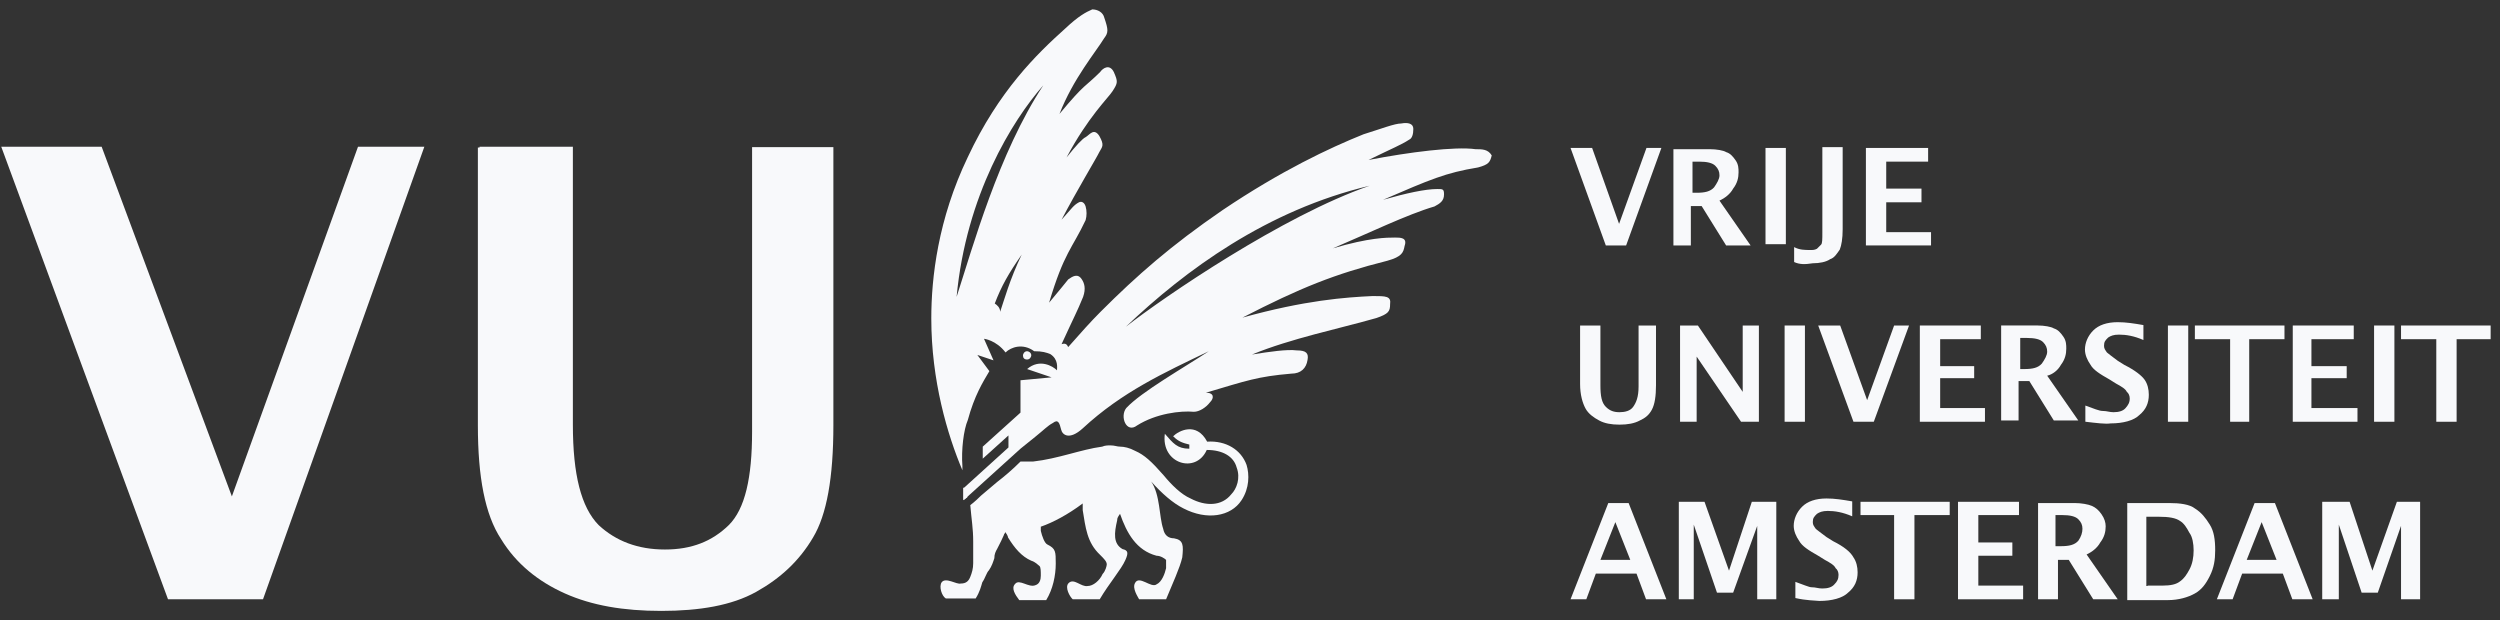
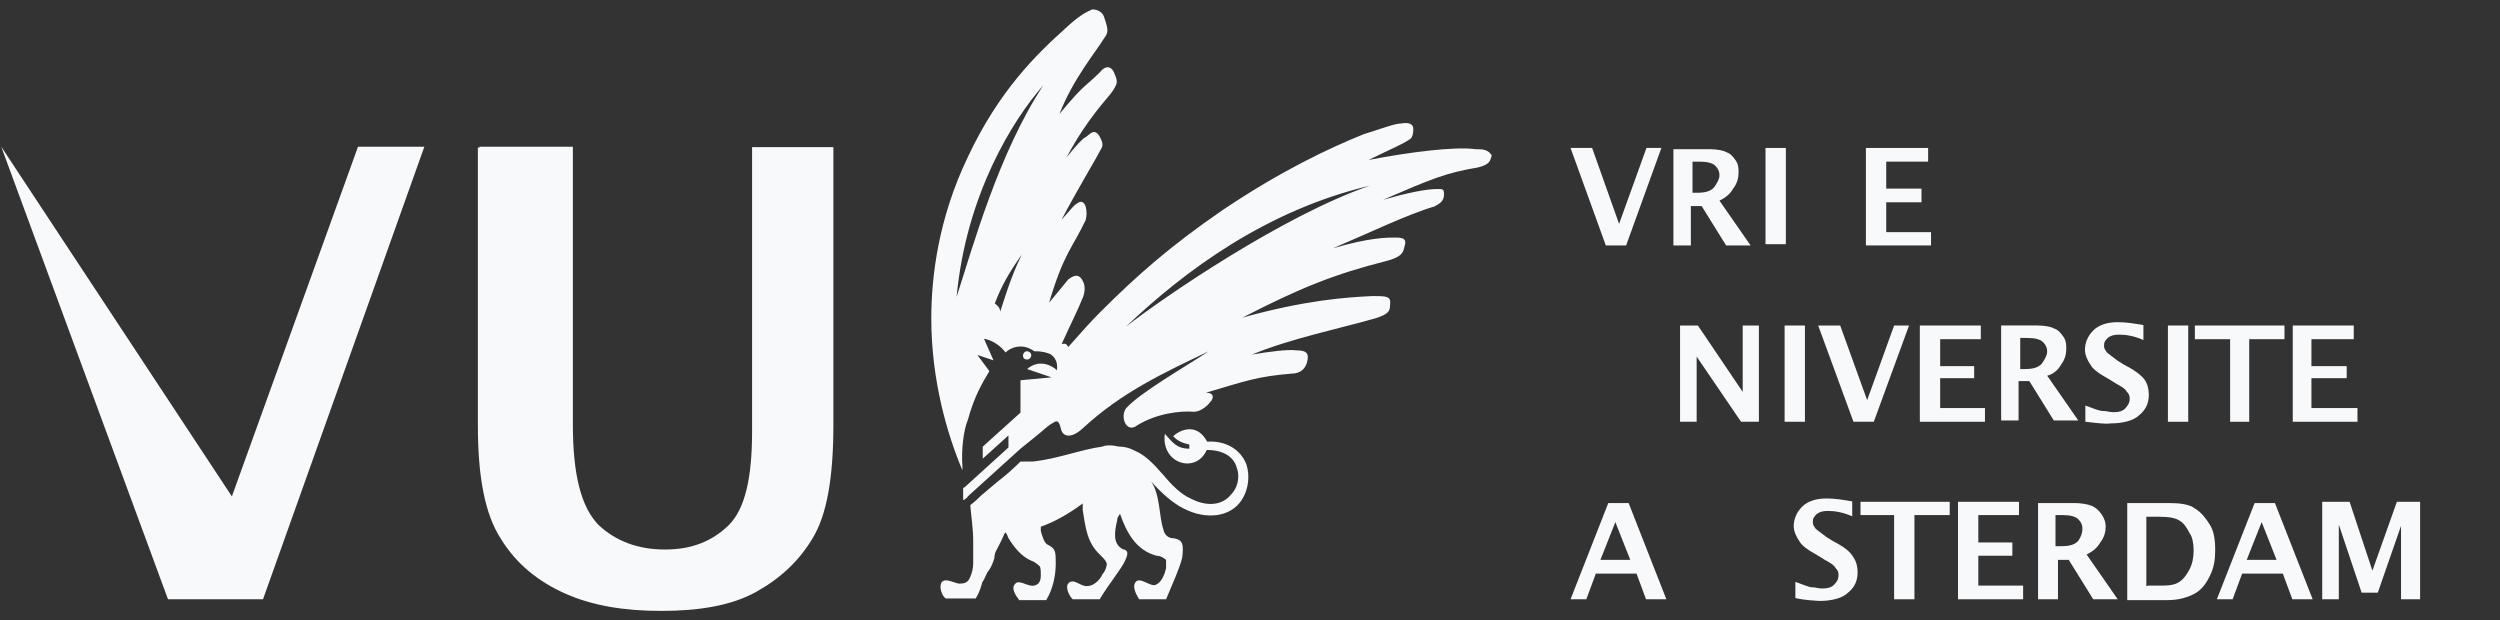
<svg xmlns="http://www.w3.org/2000/svg" width="133" height="33" viewBox="0 0 133 33" fill="none">
  <rect x="0" y="0" width="133" height="33" fill="#333333" stroke="none" />
  <g id="vrije-universiteit-amsterdam-logo-vector 1" clip-path="url(#clip0_1664_8650)">
-     <path id="Vector" d="M129.611 22.437V18.045H127.735V17.317H132.502V18.045H130.692V22.437H129.611Z" fill="#F8F9FB" />
-     <path id="Vector_2" d="M8.938 31.882L0.066 7.805H5.407L12.336 26.409L19.046 7.805H22.576L13.992 31.882H8.938Z" fill="#F8F9FB" />
+     <path id="Vector_2" d="M8.938 31.882L0.066 7.805L12.336 26.409L19.046 7.805H22.576L13.992 31.882H8.938Z" fill="#F8F9FB" />
    <path id="Vector_3" d="M25.512 7.805H30.477V22.591C30.477 25.262 30.919 26.983 31.845 27.932C32.772 28.793 33.942 29.234 35.376 29.234C36.811 29.234 37.892 28.793 38.775 27.932C39.636 27.071 40.011 25.416 40.011 22.966V7.827H44.336V22.613C44.336 25.416 43.983 27.38 43.255 28.594C42.527 29.83 41.534 30.757 40.232 31.485C38.929 32.213 37.208 32.5 35.178 32.5C33.169 32.5 31.492 32.213 30.058 31.573C28.623 30.933 27.454 29.984 26.659 28.682C25.799 27.38 25.423 25.372 25.423 22.635V7.849H25.512V7.805Z" fill="#F8F9FB" />
    <path id="Vector_4" d="M51.244 25.968V26.608L51.465 26.453C51.399 26.299 51.399 26.1 51.31 25.946H51.244V25.968Z" fill="#F8F9FB" />
    <path id="Vector_5" d="M54.422 18.905C54.422 18.839 54.488 18.685 54.643 18.685C54.709 18.685 54.864 18.751 54.864 18.905C54.864 18.972 54.797 19.126 54.643 19.126C54.488 19.126 54.422 19.038 54.422 18.905Z" fill="#F8F9FB" />
    <path id="Vector_6" d="M66.317 24.732C66.03 23.937 65.236 23.43 64.221 23.496C63.647 22.415 62.698 22.922 62.411 23.209C62.698 23.496 62.919 23.562 63.272 23.65V23.871C62.632 23.871 62.411 23.584 61.97 23.077C61.749 24.666 63.625 25.239 64.199 23.937C65.059 23.937 65.633 24.29 65.788 24.864C66.008 25.438 65.788 26.012 65.501 26.299C64.993 26.939 64.132 26.939 63.338 26.519C62.83 26.299 62.323 25.791 61.904 25.284C61.264 24.555 60.888 24.202 60.381 23.982C60.094 23.827 59.807 23.761 59.586 23.761C59.432 23.761 59.299 23.695 59.079 23.695C58.924 23.695 58.792 23.695 58.637 23.761C57.49 23.915 56.32 24.401 54.952 24.555H54.29C53.848 24.997 53.429 25.35 53.054 25.637L52.193 26.365C51.84 26.718 51.619 26.872 51.619 26.872C51.686 27.667 51.774 28.108 51.774 28.815C51.774 29.455 51.774 29.741 51.774 29.962C51.774 30.249 51.708 30.47 51.619 30.69C51.531 30.911 51.399 31.044 51.112 31.044C50.891 31.11 50.317 30.69 50.097 30.977C49.942 31.198 50.097 31.706 50.317 31.838H51.906C52.127 31.485 52.193 31.198 52.259 30.977C52.414 30.757 52.48 30.47 52.612 30.337C52.767 30.117 52.833 29.896 52.899 29.697C52.899 29.477 52.966 29.344 53.054 29.19C53.208 28.903 53.341 28.616 53.407 28.462C53.407 28.395 53.473 28.395 53.473 28.307C53.539 28.373 53.628 28.528 53.628 28.594C53.981 29.168 54.356 29.609 54.864 29.83C55.084 29.896 55.217 30.05 55.305 30.117C55.371 30.183 55.371 30.404 55.371 30.624C55.371 30.845 55.305 31.066 55.084 31.132C54.731 31.286 54.224 30.779 54.003 31.066C53.782 31.286 54.003 31.639 54.224 31.926H55.658C56.011 31.352 56.166 30.624 56.166 29.984C56.166 29.344 56.166 29.19 55.724 28.969C55.57 28.903 55.437 28.528 55.371 28.241C55.371 28.175 55.371 28.175 55.371 28.02C56.011 27.799 56.806 27.38 57.6 26.784C57.6 26.939 57.6 27.005 57.6 27.137C57.755 28.064 57.821 28.859 58.527 29.521C58.748 29.741 58.88 29.874 58.88 30.028C58.88 30.095 58.814 30.381 58.659 30.536C58.505 30.889 58.152 31.176 57.865 31.176C57.512 31.242 57.137 30.735 56.85 31.021C56.629 31.242 56.916 31.75 57.07 31.882H58.505C59.013 31.021 59.653 30.293 59.873 29.786C60.028 29.433 60.028 29.278 59.719 29.212C59.211 28.925 59.277 28.351 59.432 27.689C59.432 27.535 59.498 27.468 59.586 27.336C59.939 28.351 60.447 29.278 61.528 29.565C61.749 29.565 61.97 29.719 62.036 29.786C62.036 29.852 62.036 30.073 62.036 30.227C61.97 30.514 61.815 30.955 61.528 31.088C61.241 31.308 60.601 30.58 60.381 31.021C60.226 31.308 60.535 31.75 60.601 31.882H62.036C62.389 31.021 62.764 30.227 62.897 29.653C62.963 29.013 62.963 28.726 62.455 28.638C62.168 28.638 61.948 28.483 61.881 28.13C61.661 27.49 61.727 26.321 61.241 25.615C61.815 26.255 62.389 26.762 62.963 27.049C64.199 27.689 65.479 27.49 66.052 26.608C66.472 25.968 66.472 25.239 66.317 24.732Z" fill="#F8F9FB" />
    <path id="Vector_7" d="M78.499 7.937C77.418 7.783 74.968 8.092 72.806 8.511C74.108 7.871 74.527 7.717 74.968 7.43C75.123 7.363 75.189 7.143 75.189 6.856C75.189 6.569 74.902 6.503 74.549 6.569C74.196 6.569 73.468 6.856 72.541 7.143C70.731 7.871 68.149 9.085 65.037 11.181C62.301 13.057 60.491 14.646 58.549 16.588C58.041 17.096 57.468 17.736 56.828 18.464C56.761 18.31 56.673 18.244 56.475 18.31C57.203 16.721 57.269 16.654 57.622 15.794C57.777 15.352 57.688 15.066 57.556 14.867C57.335 14.514 57.048 14.712 56.828 14.867C56.541 15.22 56.475 15.308 55.812 16.103C56.607 13.432 57.048 13.212 57.755 11.711C57.821 11.49 57.821 11.203 57.755 10.983C57.688 10.762 57.534 10.696 57.401 10.762C57.115 10.917 57.048 11.049 56.475 11.689C57.269 10.166 58.35 8.379 58.483 8.092C58.637 7.805 58.77 7.739 58.483 7.231C58.196 6.79 57.975 7.165 57.755 7.297C57.6 7.363 57.247 7.739 56.739 8.379C57.887 6.216 58.968 5.201 59.189 4.848C59.476 4.406 59.476 4.34 59.255 3.832C59.035 3.391 58.681 3.612 58.527 3.832C57.733 4.627 57.733 4.406 56.364 6.061C57.093 4.186 58.306 2.751 58.748 2.023C58.968 1.736 58.968 1.581 58.748 0.941C58.681 0.654 58.395 0.5 58.108 0.5C57.755 0.654 57.379 0.853 56.673 1.515C55.15 2.883 53.142 4.826 51.487 8.357C49.898 11.667 49.545 14.779 49.545 16.941C49.545 20.252 50.406 23.143 51.2 25.019C51.2 24.952 51.2 24.864 51.2 24.798C51.134 23.937 51.266 22.856 51.487 22.348C51.84 21.046 52.282 20.34 52.635 19.744L51.995 18.883L52.855 19.17L52.348 18.023C52.348 18.023 52.988 18.089 53.495 18.751C53.782 18.464 54.422 18.243 55.018 18.685C55.459 18.685 55.658 18.751 55.879 18.839C56.32 19.126 56.232 19.568 56.232 19.7C56.011 19.479 55.305 19.06 54.643 19.634L55.945 20.075L54.29 20.23V21.951L52.282 23.761V24.401L53.65 23.165V23.805L51.266 25.968V26.608L54.29 23.871L55.084 23.231C55.526 22.878 55.724 22.657 56.011 22.503C56.298 22.282 56.364 22.503 56.453 22.856C56.519 23.143 56.894 23.43 57.6 22.79C59.697 20.848 61.926 19.832 64.309 18.685C63.007 19.546 60.712 20.848 59.917 21.708C59.564 22.15 59.917 23.076 60.491 22.635C61.506 21.995 62.808 21.841 63.515 21.907C63.801 21.907 64.155 21.686 64.375 21.399C64.596 21.179 64.596 20.892 64.155 20.892C66.317 20.252 66.891 20.031 68.701 19.877C69.208 19.877 69.495 19.59 69.561 19.148C69.628 18.795 69.495 18.641 68.988 18.641C68.48 18.575 67.553 18.707 66.604 18.861C68.701 18.001 71.217 17.493 73.225 16.919C73.865 16.699 73.953 16.566 73.953 16.191C74.019 15.75 73.733 15.75 73.026 15.75C71.592 15.816 69.429 15.97 66.097 16.897C69.186 15.308 70.996 14.58 73.799 13.874C74.593 13.653 74.659 13.432 74.726 13.079C74.88 12.638 74.505 12.638 74.218 12.638C73.777 12.638 72.85 12.638 70.908 13.212C72.784 12.417 74.88 11.402 76.315 10.983C76.602 10.828 76.822 10.696 76.822 10.343C76.822 10.056 76.756 10.056 76.469 10.056C75.829 10.056 74.814 10.277 73.578 10.63C76.094 9.548 76.888 9.195 78.632 8.908C79.206 8.754 79.272 8.621 79.36 8.268C79.162 7.937 78.853 7.937 78.499 7.937ZM53.208 16.588C53.208 16.368 53.054 16.235 52.922 16.147C53.275 15.22 53.65 14.558 54.356 13.543C53.716 14.867 53.407 16.015 53.208 16.588ZM50.891 15.794C51.399 10.387 53.848 6.414 55.504 4.539C53.12 8.158 51.752 13.146 50.891 15.794ZM59.895 17.383C63.073 14.359 67.399 11.181 72.872 9.879C68.259 11.468 61.926 15.794 59.895 17.383Z" fill="#F8F9FB" />
    <path id="Vector_8" d="M85.429 13.057L83.553 7.871H84.701L86.135 11.91L87.592 7.871H88.386L86.51 13.057H85.429Z" fill="#F8F9FB" />
    <g id="Group">
      <path id="Vector_9" d="M90.041 10.255H90.262C90.703 10.255 90.99 10.188 91.189 9.968C91.343 9.747 91.476 9.526 91.476 9.328C91.476 9.129 91.41 8.975 91.255 8.82C91.101 8.666 90.814 8.599 90.394 8.599H90.041V10.255ZM89.026 13.057V7.937H90.968C91.321 7.937 91.697 8.003 91.829 8.092C92.05 8.158 92.182 8.312 92.337 8.533C92.491 8.754 92.491 8.975 92.491 9.173C92.491 9.46 92.425 9.747 92.204 10.034C92.05 10.321 91.763 10.541 91.476 10.674L93.131 13.057H91.829L90.527 10.961H89.953V13.057H89.026Z" fill="#F8F9FB" />
    </g>
    <path id="Vector_10" d="M95.007 7.871H93.925V12.991H95.007V7.871Z" fill="#F8F9FB" />
    <g id="Group_2">
-       <path id="Vector_11" d="M95.448 13.94V13.146C95.735 13.3 96.022 13.3 96.309 13.3C96.463 13.3 96.53 13.3 96.662 13.234C96.728 13.168 96.817 13.079 96.883 13.013C96.949 12.947 96.949 12.726 96.949 12.373V7.827H98.03V12.197C98.03 12.704 97.964 13.057 97.876 13.278C97.721 13.499 97.589 13.719 97.368 13.786C97.148 13.94 96.794 14.006 96.441 14.006C96.022 14.072 95.735 14.072 95.448 13.94Z" fill="#F8F9FB" />
-     </g>
+       </g>
    <path id="Vector_12" d="M99.266 13.057V7.871H102.576V8.599H100.347V10.034H102.223V10.762H100.347V12.351H102.731V13.057H99.266Z" fill="#F8F9FB" />
    <g id="Group_3">
-       <path id="Vector_13" d="M84.061 17.317H85.142V20.495C85.142 21.068 85.208 21.422 85.429 21.642C85.65 21.863 85.87 21.929 86.157 21.929C86.444 21.929 86.731 21.863 86.886 21.642C87.04 21.422 87.172 21.135 87.172 20.561V17.317H88.099V20.495C88.099 21.068 88.033 21.51 87.879 21.797C87.724 22.084 87.526 22.238 87.239 22.37C86.952 22.525 86.599 22.591 86.157 22.591C85.716 22.591 85.363 22.525 85.076 22.37C84.789 22.216 84.502 22.017 84.348 21.73C84.193 21.444 84.061 21.002 84.061 20.428V17.317Z" fill="#F8F9FB" />
-     </g>
+       </g>
    <path id="Vector_14" d="M89.379 22.437V17.317H90.328L92.712 20.848V17.317H93.573V22.437H92.624L90.262 18.972V22.437H89.379Z" fill="#F8F9FB" />
    <path id="Vector_15" d="M96.022 17.317H94.941V22.437H96.022V17.317Z" fill="#F8F9FB" />
    <path id="Vector_16" d="M98.604 22.437L96.728 17.317H97.898L99.332 21.289L100.767 17.317H101.561L99.686 22.437H98.604Z" fill="#F8F9FB" />
    <path id="Vector_17" d="M102.135 22.437V17.317H105.379V18.045H103.217V19.479H105.026V20.119H103.217V21.708H105.6V22.437H102.135Z" fill="#F8F9FB" />
    <g id="Group_4">
      <path id="Vector_18" d="M107.476 19.634H107.697C108.138 19.634 108.425 19.567 108.623 19.347C108.778 19.126 108.91 18.905 108.91 18.707C108.91 18.508 108.844 18.354 108.69 18.199C108.535 18.045 108.248 17.979 107.829 17.979H107.476V19.634ZM106.461 22.436V17.316H108.403C108.756 17.316 109.131 17.383 109.263 17.471C109.484 17.537 109.617 17.692 109.771 17.912C109.926 18.133 109.926 18.354 109.926 18.552C109.926 18.839 109.859 19.126 109.639 19.413C109.484 19.7 109.197 19.921 108.91 19.987L110.566 22.37H109.263L107.961 20.274H107.388V22.37H106.461V22.436Z" fill="#F8F9FB" />
      <path id="Vector_19" d="M110.941 22.436V21.576C111.382 21.73 111.669 21.863 111.868 21.863C112.088 21.863 112.221 21.929 112.441 21.929C112.728 21.929 112.949 21.863 113.081 21.708C113.214 21.554 113.302 21.421 113.302 21.201C113.302 21.046 113.236 20.914 113.148 20.848C113.081 20.693 112.861 20.561 112.574 20.406L112.221 20.185C111.713 19.898 111.36 19.678 111.206 19.391C111.051 19.17 110.919 18.883 110.919 18.596C110.919 18.243 111.073 17.868 111.36 17.581C111.647 17.294 112.088 17.14 112.662 17.14C113.104 17.14 113.523 17.206 114.03 17.294V18.089C113.523 17.868 113.104 17.802 112.728 17.802C112.441 17.802 112.287 17.868 112.155 17.956C112 18.111 111.934 18.177 111.934 18.398C111.934 18.552 112 18.619 112.088 18.751C112.155 18.817 112.375 18.972 112.662 19.192L113.015 19.413C113.589 19.7 113.942 19.987 114.097 20.207C114.251 20.428 114.317 20.715 114.317 21.002C114.317 21.443 114.163 21.796 113.81 22.083C113.523 22.37 112.949 22.525 112.287 22.525C112.022 22.569 111.515 22.503 110.941 22.436Z" fill="#F8F9FB" />
    </g>
    <path id="Vector_20" d="M116.414 17.317H115.333V22.437H116.414V17.317Z" fill="#F8F9FB" />
    <path id="Vector_21" d="M118.643 22.437V18.045H116.767V17.317H121.534V18.045H119.658V22.437H118.643Z" fill="#F8F9FB" />
    <path id="Vector_22" d="M121.975 22.437V17.317H125.219V18.045H122.968V19.479H124.844V20.119H122.968V21.708H125.418V22.437H121.975Z" fill="#F8F9FB" />
-     <path id="Vector_23" d="M127.382 17.317H126.301V22.437H127.382V17.317Z" fill="#F8F9FB" />
    <path id="Vector_24" d="M85.142 29.785H86.731L85.937 27.777L85.142 29.785ZM83.553 31.882L85.561 26.762H86.643L88.651 31.882H87.57L87.062 30.514H84.899L84.392 31.882H83.553Z" fill="#F8F9FB" />
-     <path id="Vector_25" d="M89.313 31.882V26.696H90.681L91.983 30.359L93.197 26.696H94.499V31.882H93.484V27.976L92.204 31.529H91.343L90.108 27.91V31.882H89.313Z" fill="#F8F9FB" />
    <g id="Group_5">
      <path id="Vector_26" d="M95.514 31.816V30.955C95.956 31.11 96.243 31.242 96.375 31.242C96.596 31.242 96.728 31.308 96.949 31.308C97.236 31.308 97.457 31.242 97.589 31.088C97.743 30.933 97.81 30.801 97.81 30.58C97.81 30.425 97.743 30.293 97.655 30.227C97.589 30.072 97.368 29.94 97.081 29.785L96.728 29.565C96.221 29.278 95.868 29.057 95.713 28.77C95.559 28.55 95.426 28.263 95.426 27.976C95.426 27.623 95.581 27.248 95.868 26.961C96.154 26.674 96.596 26.519 97.17 26.519C97.611 26.519 98.03 26.585 98.538 26.674V27.468C98.03 27.248 97.611 27.181 97.236 27.181C96.949 27.181 96.794 27.248 96.662 27.336C96.508 27.49 96.441 27.556 96.441 27.777C96.441 27.932 96.508 27.998 96.596 28.13C96.662 28.197 96.883 28.351 97.17 28.572L97.523 28.792C98.097 29.079 98.45 29.366 98.604 29.653C98.759 29.874 98.825 30.161 98.825 30.448C98.825 30.889 98.67 31.242 98.317 31.529C98.03 31.816 97.457 31.97 96.794 31.97C96.596 31.948 96.088 31.948 95.514 31.816Z" fill="#F8F9FB" />
    </g>
    <path id="Vector_27" d="M100.767 31.882V27.402H98.979V26.696H103.724V27.402H101.848V31.882H100.767Z" fill="#F8F9FB" />
    <path id="Vector_28" d="M104.166 31.882V26.696H107.41V27.402H105.247V28.859H107.057V29.565H105.247V31.154H107.63V31.882H104.166Z" fill="#F8F9FB" />
    <g id="Group_6">
      <path id="Vector_29" d="M109.418 29.057H109.639C110.08 29.057 110.367 28.991 110.565 28.77C110.72 28.55 110.786 28.329 110.786 28.13C110.786 27.932 110.72 27.777 110.565 27.623C110.411 27.468 110.124 27.402 109.705 27.402H109.352V29.057H109.418ZM108.425 31.882V26.762H110.367C110.72 26.762 111.095 26.828 111.294 26.916C111.492 27.005 111.647 27.137 111.801 27.358C111.956 27.578 112.022 27.799 112.022 27.998C112.022 28.285 111.956 28.572 111.735 28.858C111.581 29.145 111.294 29.366 111.007 29.498L112.662 31.882H111.36L110.058 29.785H109.484V31.882C109.506 31.882 108.425 31.882 108.425 31.882Z" fill="#F8F9FB" />
      <path id="Vector_30" d="M114.251 31.154H115.046C115.487 31.154 115.774 31.087 115.972 30.933C116.193 30.779 116.326 30.58 116.48 30.293C116.635 30.006 116.701 29.653 116.701 29.278C116.701 28.925 116.635 28.55 116.48 28.351C116.326 28.064 116.193 27.843 115.972 27.711C115.752 27.556 115.399 27.49 114.825 27.49H114.185V31.176H114.251V31.154ZM113.17 31.882V26.762H115.399C115.972 26.762 116.48 26.828 116.767 27.049C117.12 27.27 117.341 27.556 117.561 27.91C117.782 28.263 117.848 28.704 117.848 29.278C117.848 29.785 117.782 30.205 117.561 30.646C117.341 31.087 117.12 31.374 116.767 31.573C116.414 31.772 115.906 31.926 115.332 31.926H113.17V31.882Z" fill="#F8F9FB" />
    </g>
    <path id="Vector_31" d="M119.525 29.785H121.114L120.32 27.777L119.525 29.785ZM117.937 31.882L119.945 26.762H121.026L123.034 31.882H121.953L121.445 30.514H119.283L118.775 31.882H117.937Z" fill="#F8F9FB" />
    <path id="Vector_32" d="M123.542 31.882V26.696H124.999L126.212 30.359L127.514 26.696H128.75V31.882H127.735V27.976L126.499 31.529H125.639L124.425 27.91V31.882H123.542Z" fill="#F8F9FB" />
  </g>
  <defs>
    <clipPath id="clip0_1664_8650">
      <rect width="132.634" height="32" fill="white" transform="translate(0 0.5)" />
    </clipPath>
  </defs>
</svg>